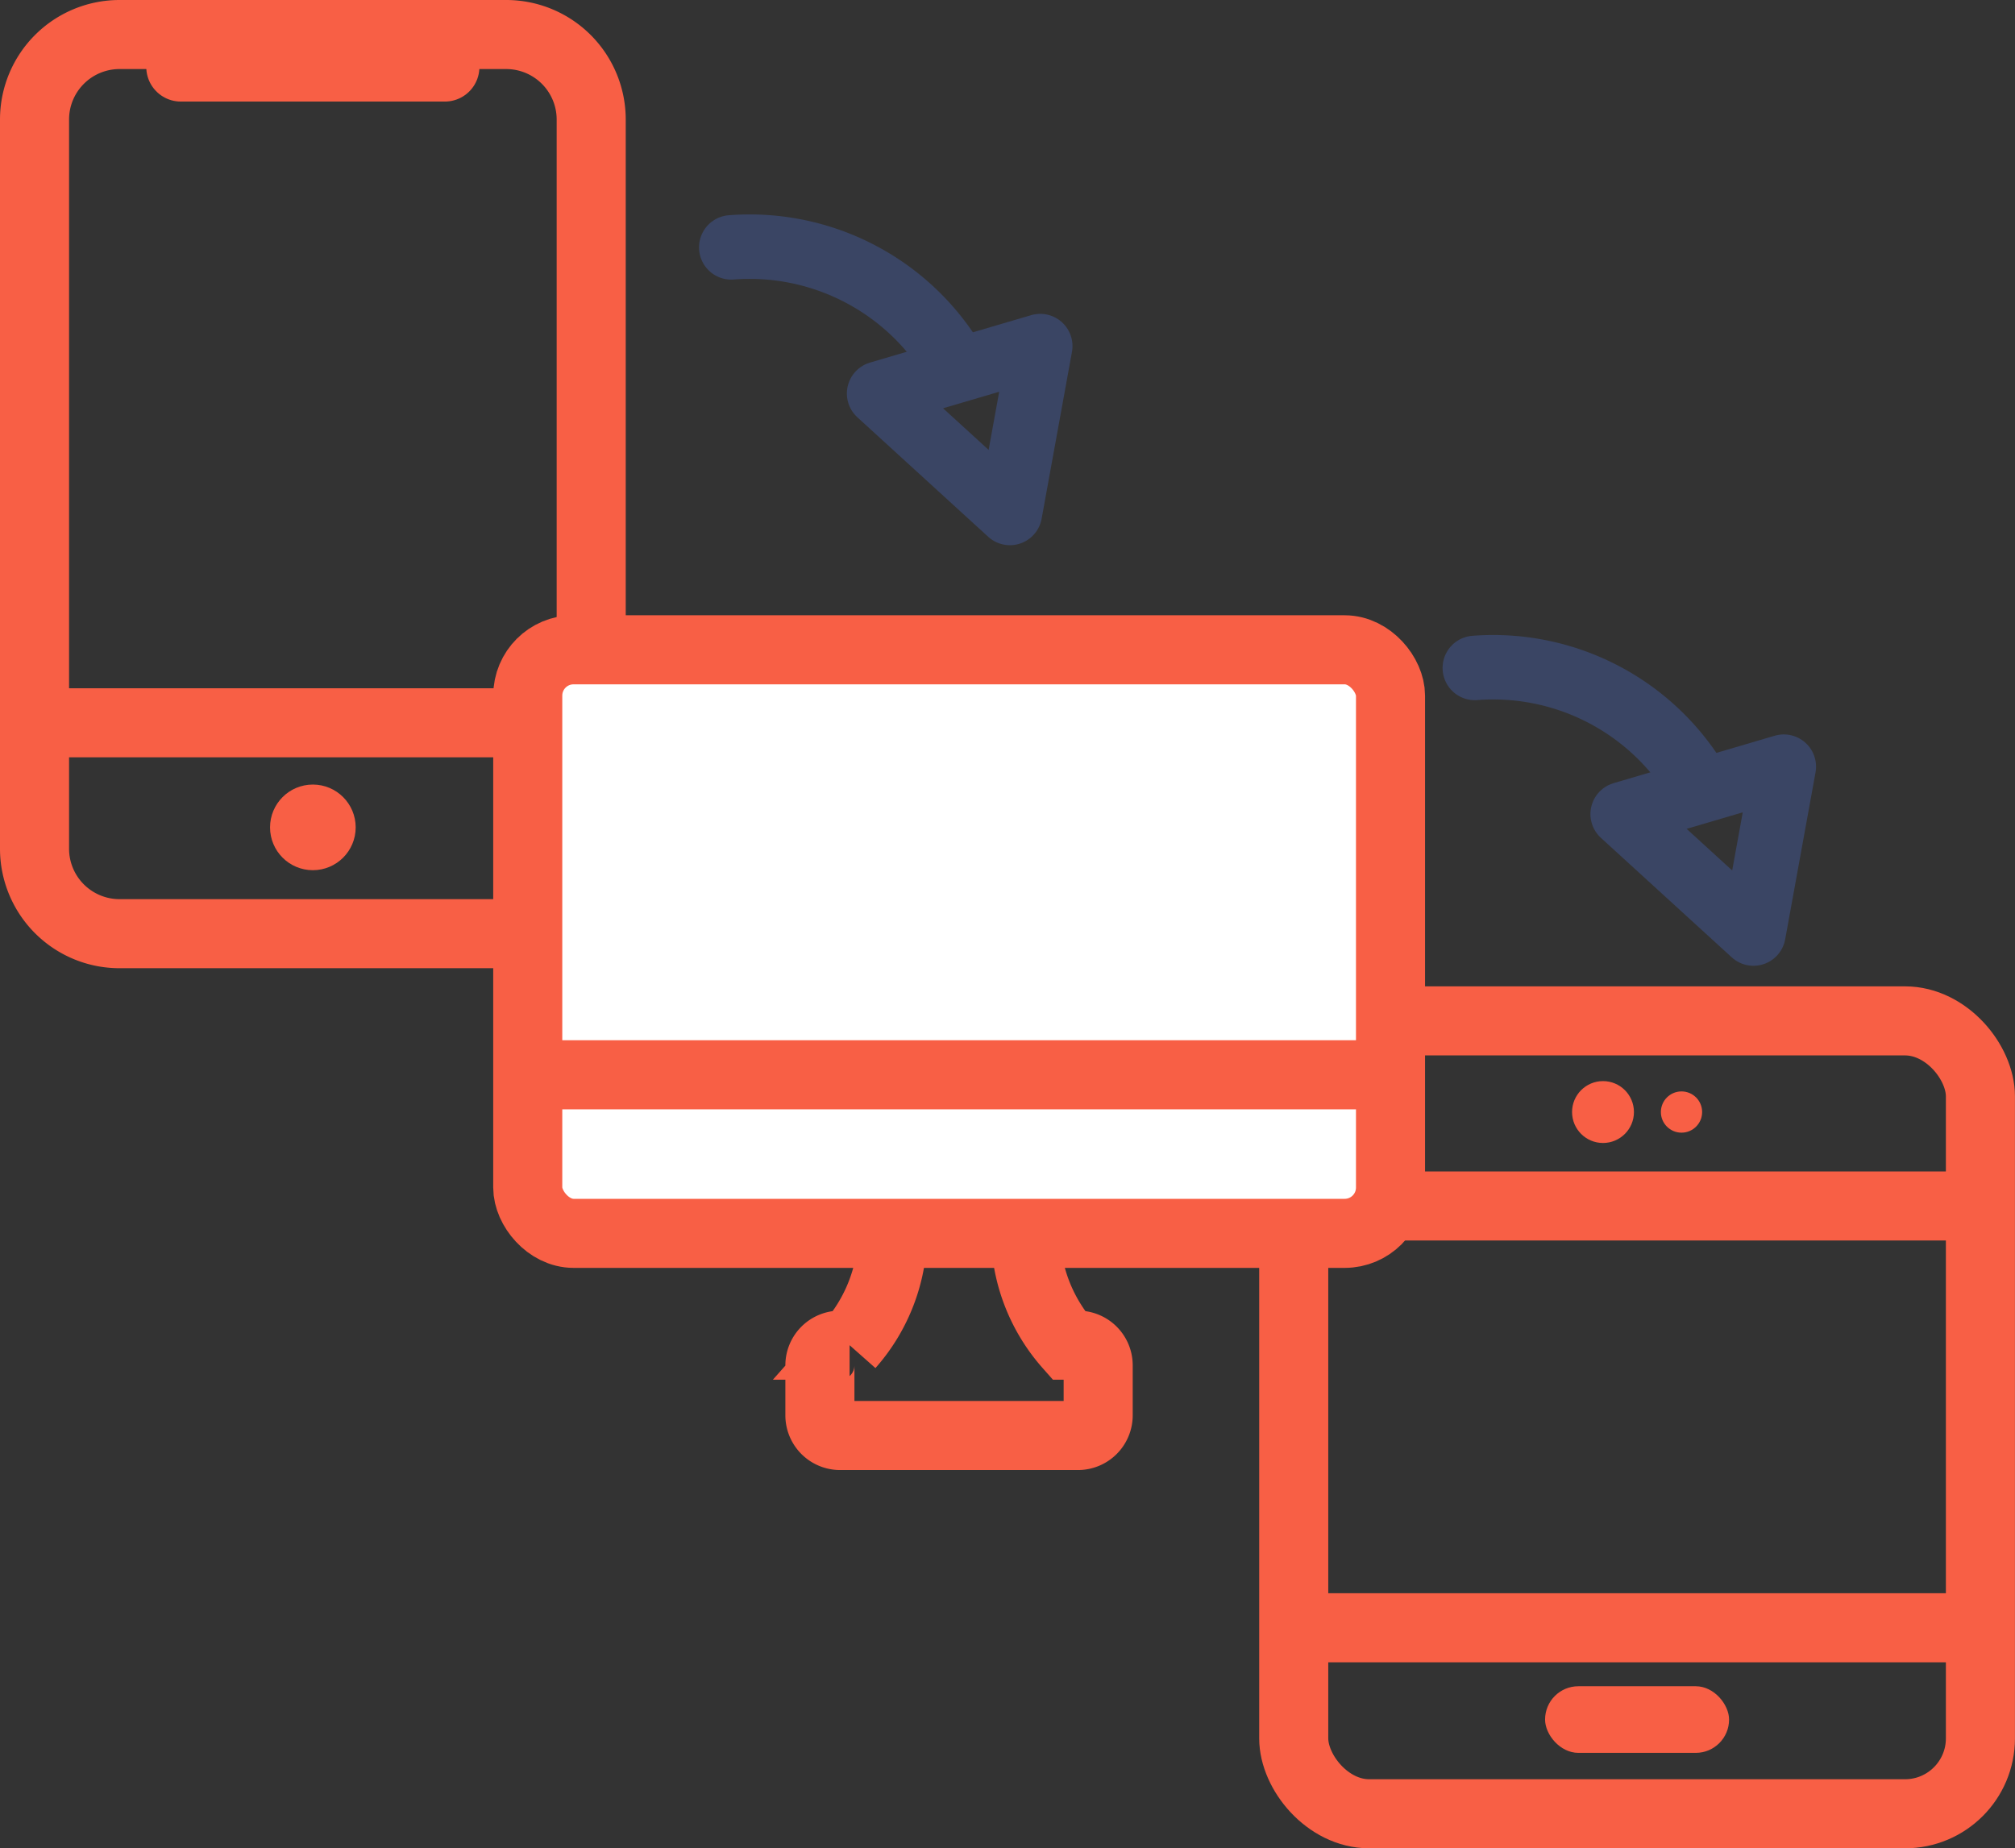
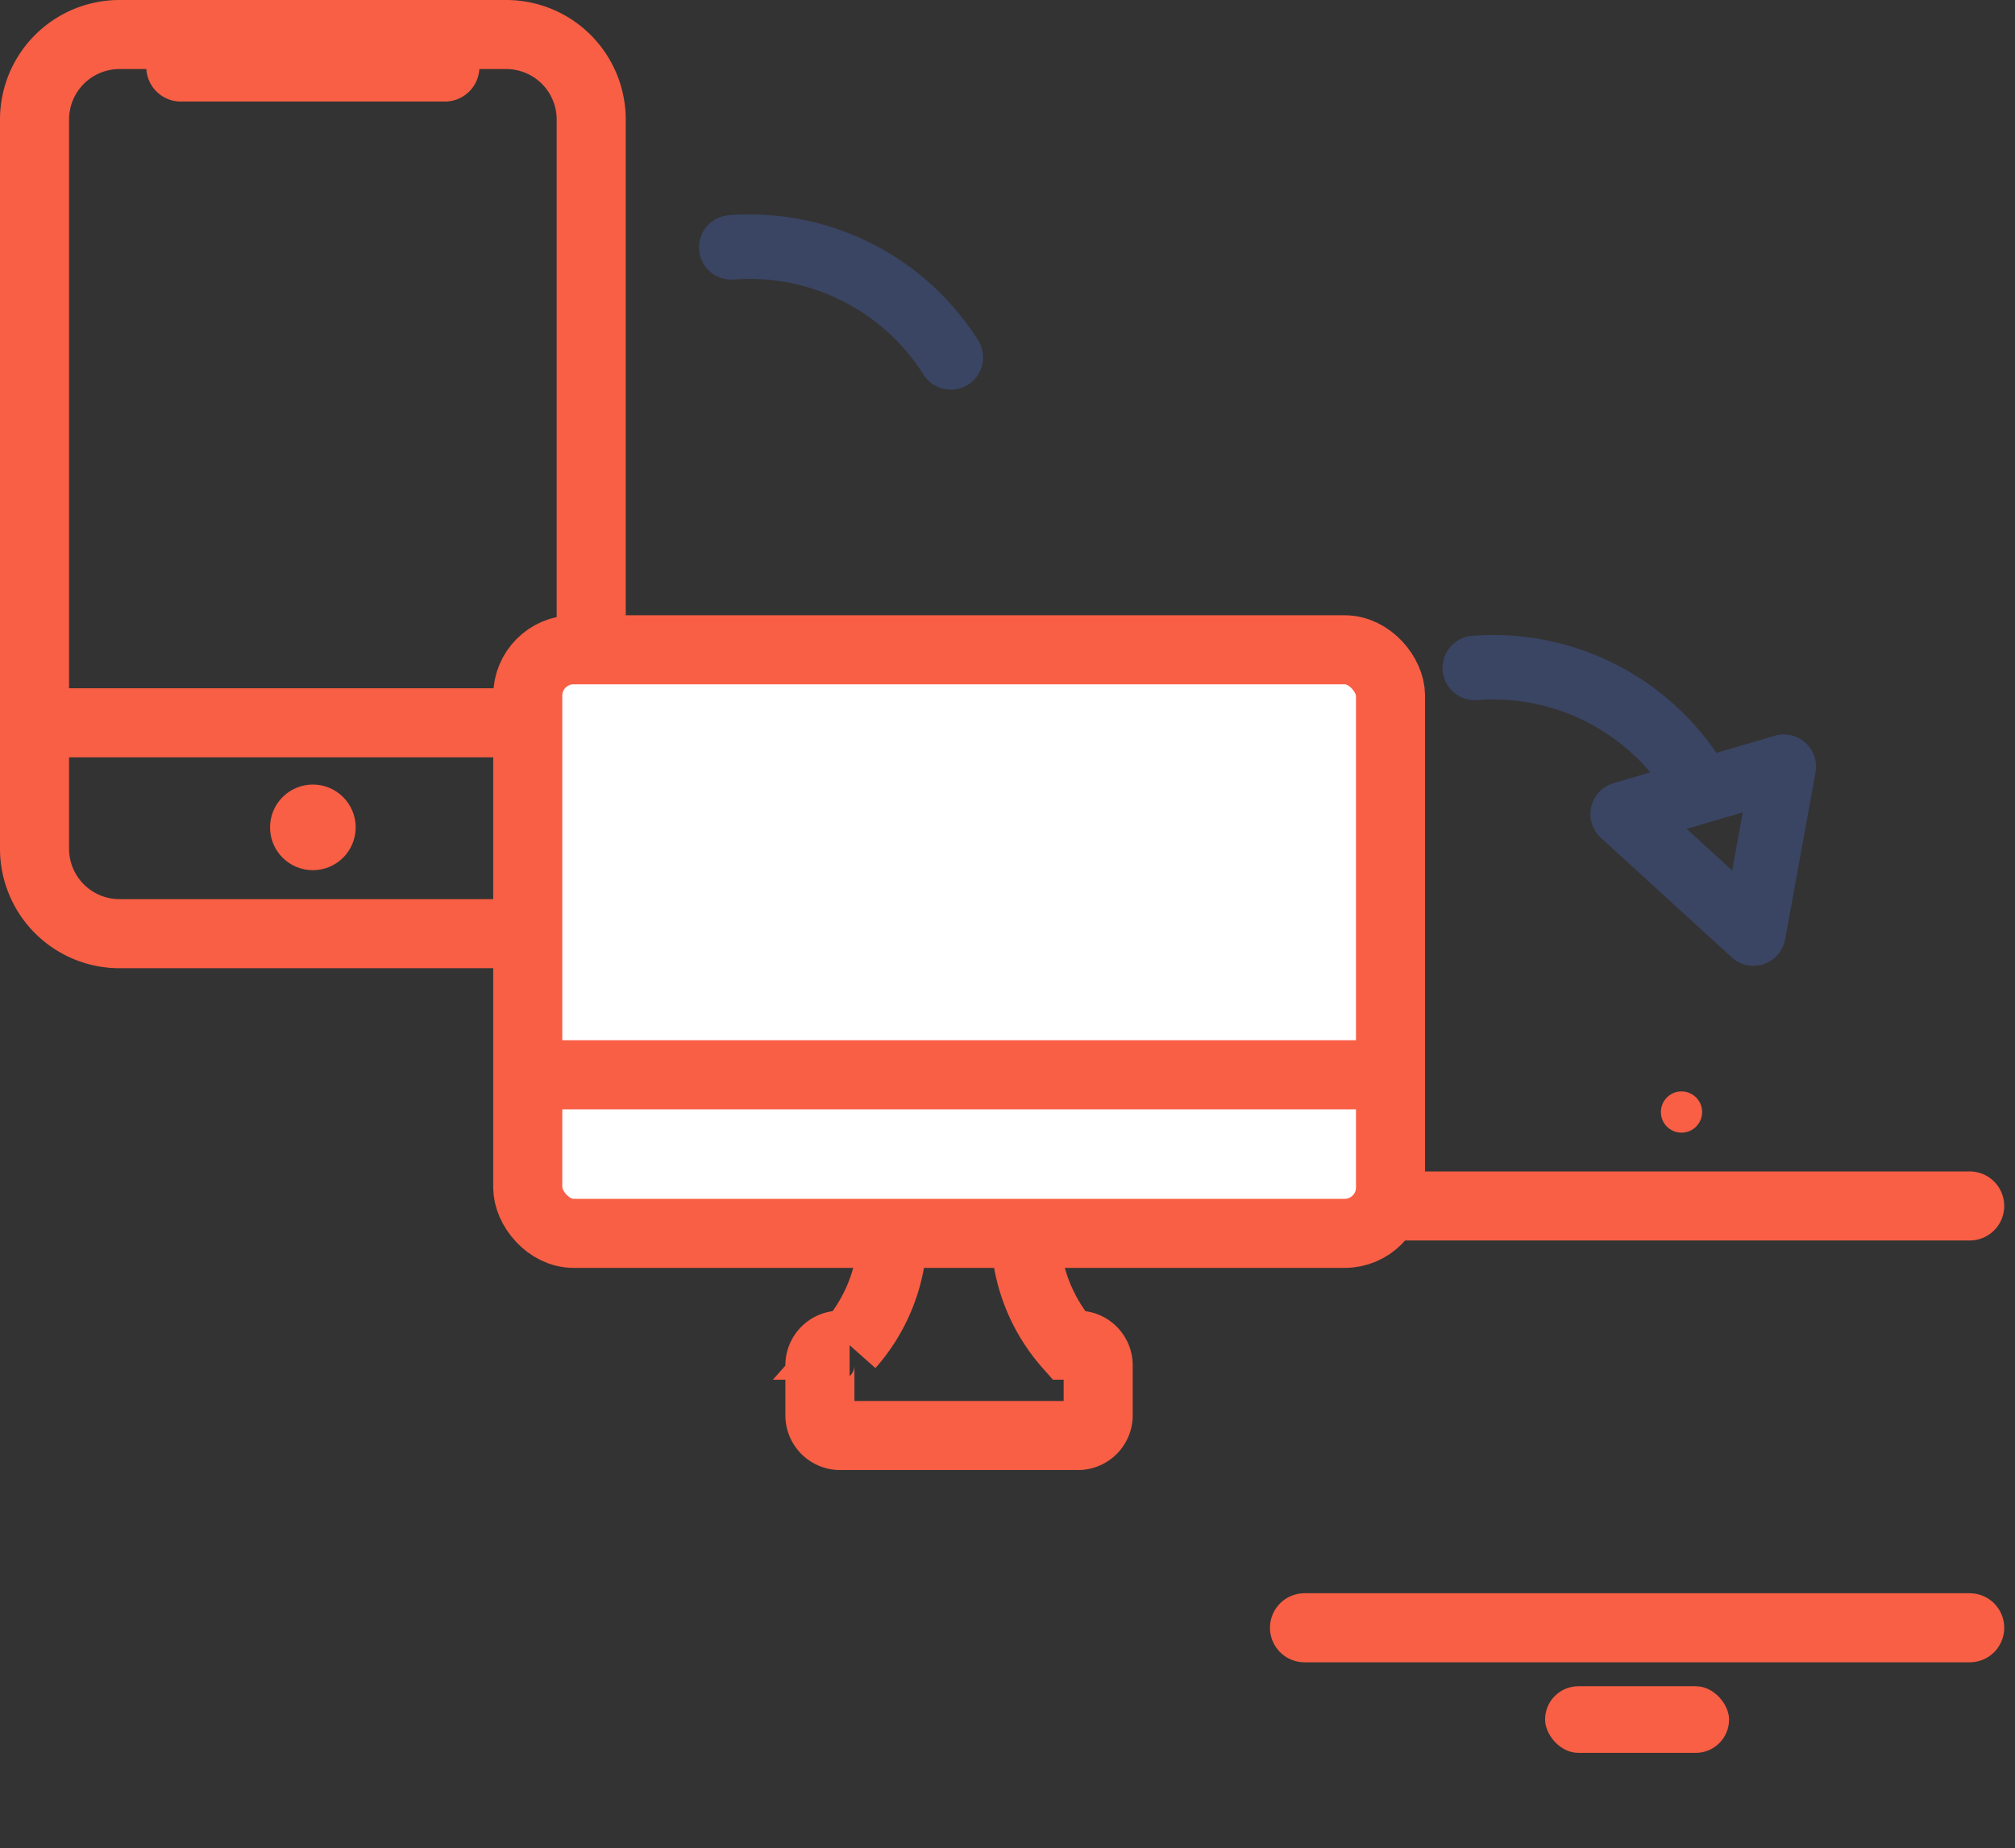
<svg xmlns="http://www.w3.org/2000/svg" width="43.763" height="40.146" viewBox="0 0 43.763 40.146">
  <rect x="0" y="0" width="43.763" height="40.146" fill="#333333" stroke="none" />
  <g id="Advertising_across_multiple_platforms" data-name="Advertising across multiple platforms" transform="translate(-1212.843 -652.472)">
    <g id="Group_774" data-name="Group 774" transform="translate(1240.941 674.646)">
      <g id="Group_773" data-name="Group 773" transform="translate(6.045 1.308)">
-         <circle id="Ellipse_7" data-name="Ellipse 7" cx="0.672" cy="0.672" r="0.672" fill="#f85f45" />
        <circle id="Ellipse_8" data-name="Ellipse 8" cx="0.448" cy="0.448" r="0.448" transform="translate(1.929 0.224)" fill="#f85f45" />
      </g>
-       <rect id="Rectangle_347" data-name="Rectangle 347" width="14.914" height="17.222" rx="1.638" fill="none" stroke="#f85f45" stroke-linecap="round" stroke-linejoin="round" stroke-width="1.5" />
      <line id="Line_258" data-name="Line 258" x2="14.447" transform="translate(0.234 13.182)" fill="none" stroke="#f85f45" stroke-linecap="round" stroke-linejoin="round" stroke-width="1.5" />
      <line id="Line_259" data-name="Line 259" x2="14.447" transform="translate(0.234 4.02)" fill="none" stroke="#f85f45" stroke-linecap="round" stroke-linejoin="round" stroke-width="1.5" />
      <rect id="Rectangle_348" data-name="Rectangle 348" width="3.996" height="1.447" rx="0.723" transform="translate(5.459 14.452)" fill="#f85f45" />
    </g>
    <g id="Group_775" data-name="Group 775" transform="translate(1213.593 653.222)">
      <path id="Path_4548" data-name="Path 4548" d="M1.846,0h8.4A1.846,1.846,0,0,1,12.09,1.846V17.684a1.846,1.846,0,0,1-1.846,1.846h-8.4A1.846,1.846,0,0,1,0,17.684V1.846A1.846,1.846,0,0,1,1.846,0Z" fill="none" stroke="#f85f45" stroke-linecap="round" stroke-width="1.5" />
      <line id="Line_260" data-name="Line 260" x2="11.711" transform="translate(0.172 14.949)" fill="none" stroke="#f85f45" stroke-linecap="round" stroke-linejoin="round" stroke-width="1.5" />
      <circle id="Ellipse_9" data-name="Ellipse 9" cx="0.93" cy="0.93" r="0.93" transform="translate(5.115 16.291)" fill="#f85f45" />
      <line id="Line_261" data-name="Line 261" x2="5.735" transform="translate(3.177 0.706)" fill="none" stroke="#f85f45" stroke-linecap="round" stroke-linejoin="round" stroke-width="1.5" />
    </g>
    <g id="Group_776" data-name="Group 776" transform="translate(1224.305 666.586)">
      <circle id="Ellipse_10" data-name="Ellipse 10" cx="0.594" cy="0.594" r="0.594" transform="translate(8.792 10.523)" fill="#f85f45" />
      <rect id="Rectangle_350" data-name="Rectangle 350" width="18.738" height="12.675" rx="0.995" transform="translate(0)" stroke-width="1.5" stroke="#f85f45" stroke-linecap="round" stroke-linejoin="round" fill="#fff" />
      <line id="Line_262" data-name="Line 262" x2="18.255" transform="translate(0.276 9.231)" fill="none" stroke="#f85f45" stroke-linecap="round" stroke-linejoin="round" stroke-width="1.5" />
      <path id="Path_4543" data-name="Path 4543" d="M1238.6,684.763a3.719,3.719,0,0,0,.93,2.274h.207a.438.438,0,0,1,.438.438v1.085a.439.439,0,0,1-.438.439h-5.167a.439.439,0,0,1-.439-.439v-1.085a.438.438,0,0,1,.439-.438h.206a3.719,3.719,0,0,0,.93-2.274" transform="translate(-1227.786 -671.933)" fill="none" stroke="#f85f45" stroke-miterlimit="10" stroke-width="1.5" />
    </g>
    <g id="Group_777" data-name="Group 777" transform="translate(1228.725 657.834)">
      <path id="Path_4544" data-name="Path 4544" d="M1231.814,658.786a5.17,5.17,0,0,1,4.769,2.391" transform="translate(-1231.814 -658.775)" fill="none" stroke="#3a4564" stroke-linecap="round" stroke-linejoin="round" stroke-width="1.4" />
-       <path id="Path_4545" data-name="Path 4545" d="M1235.68,662.4l3.5-1.03-.659,3.625Z" transform="translate(-1232.469 -659.215)" fill="none" stroke="#3a4564" stroke-linecap="round" stroke-linejoin="round" stroke-width="1.4" />
    </g>
    <g id="Group_778" data-name="Group 778" transform="translate(1244.874 666.969)">
      <path id="Path_4546" data-name="Path 4546" d="M1251.259,669.786a5.169,5.169,0,0,1,4.768,2.391" transform="translate(-1251.259 -669.775)" fill="none" stroke="#3a4564" stroke-linecap="round" stroke-linejoin="round" stroke-width="1.4" />
      <path id="Path_4547" data-name="Path 4547" d="M1255.125,673.4l3.5-1.03-.659,3.625Z" transform="translate(-1251.914 -670.215)" fill="none" stroke="#3a4564" stroke-linecap="round" stroke-linejoin="round" stroke-width="1.4" />
    </g>
  </g>
</svg>